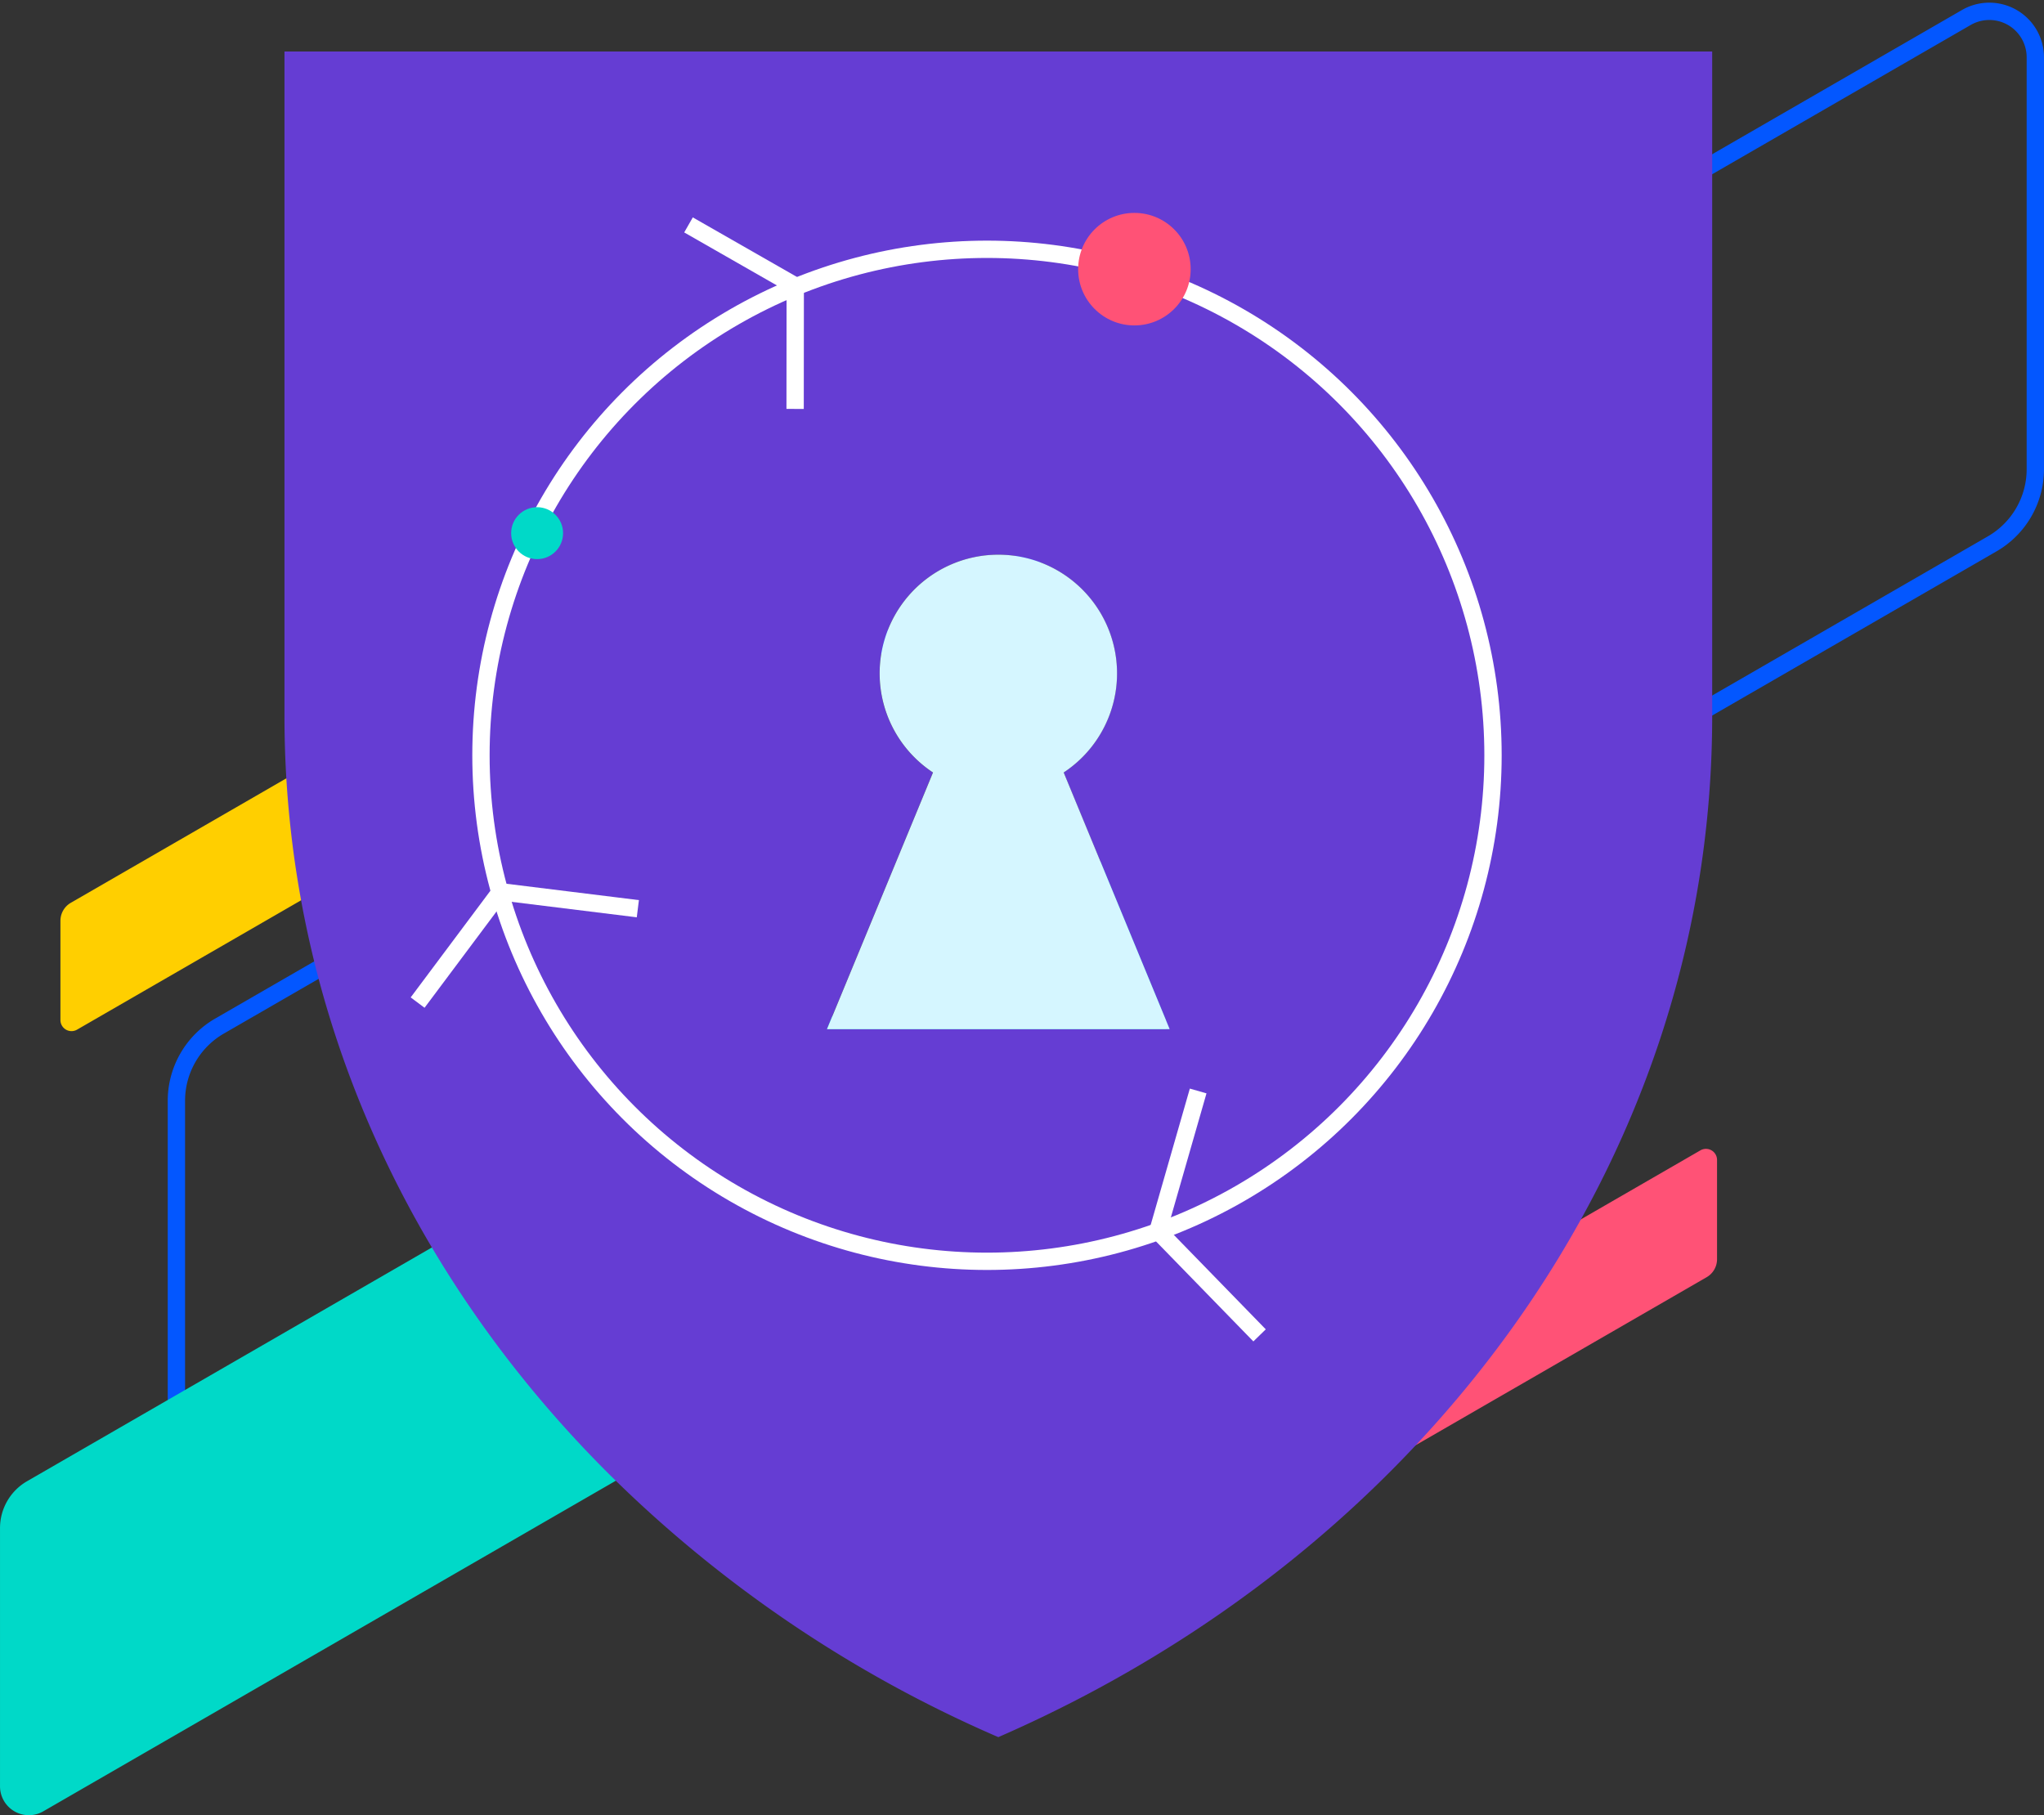
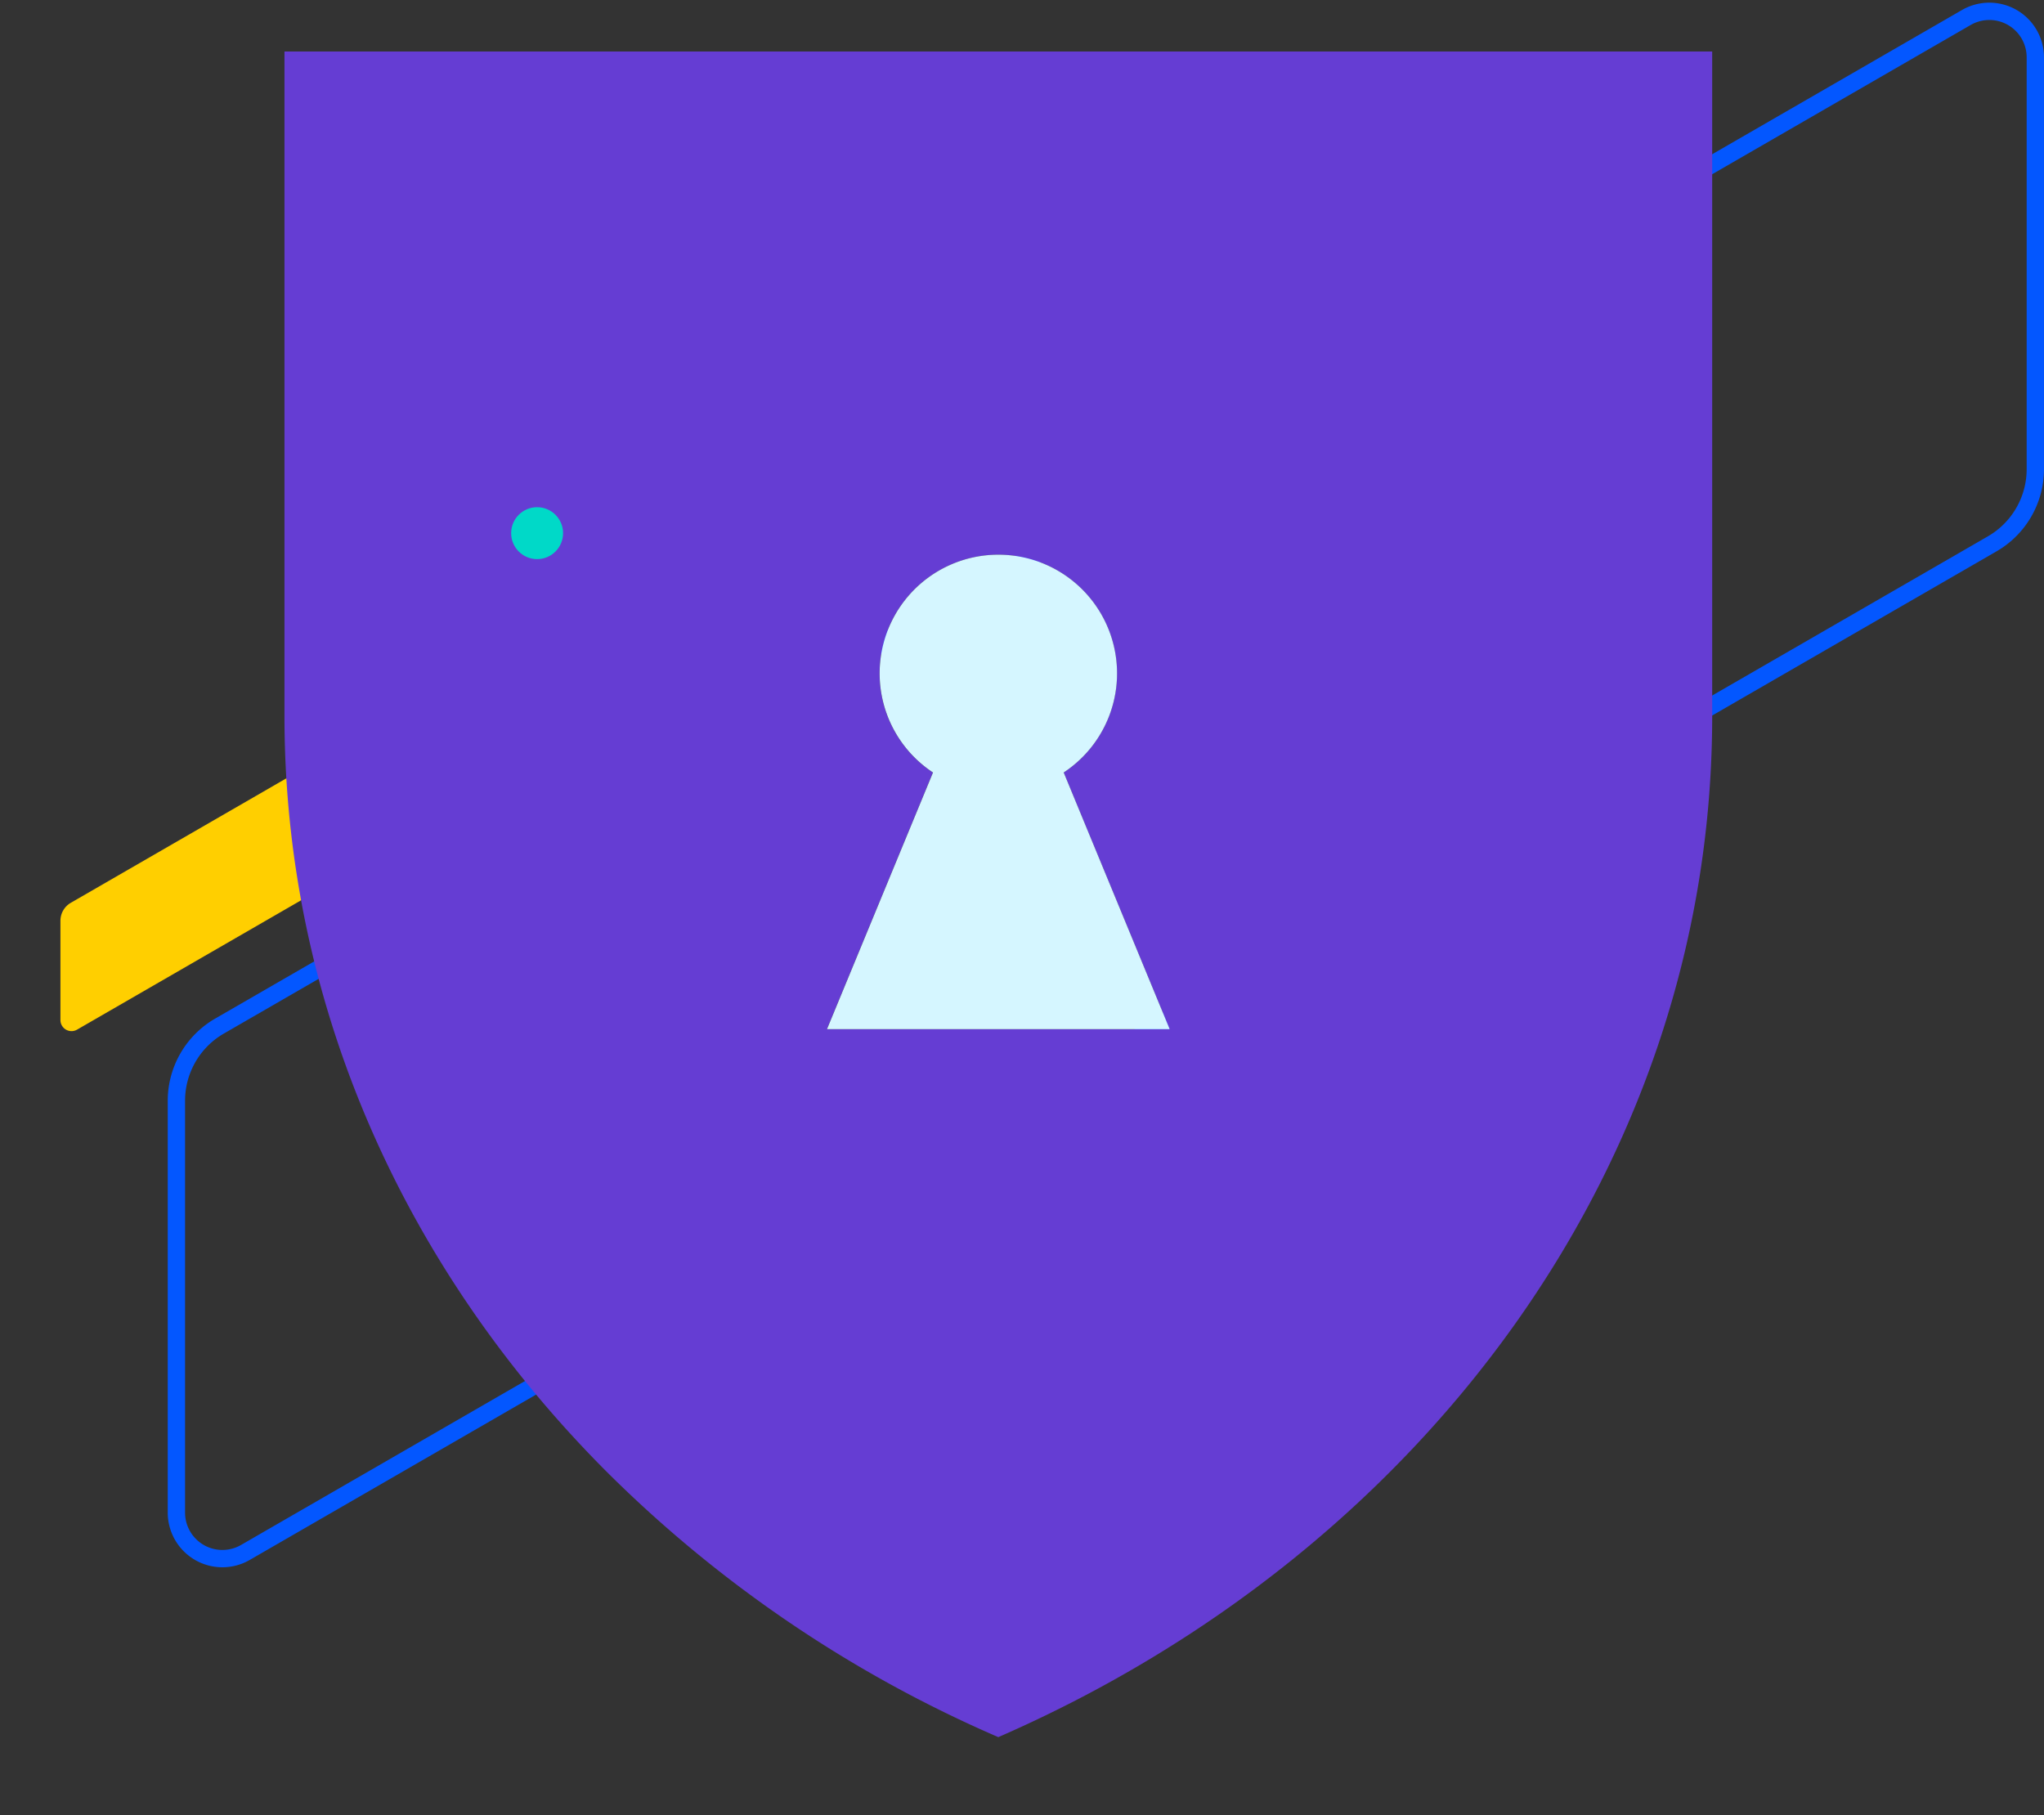
<svg xmlns="http://www.w3.org/2000/svg" width="118.005" height="104.798" viewBox="0 0 118.005 104.798">
  <rect x="0" y="0" width="118.005" height="104.798" fill="#333333" stroke="none" />
  <g>
    <g>
      <path d="M12.673 59.24 113.521 1.01a2.655 2.655 0 0 1 3.983 2.3v23.777a4.978 4.978 0 0 1-2.489 4.311L14.167 89.63a2.655 2.655 0 0 1-3.983-2.3V63.554a4.979 4.979 0 0 1 2.489-4.314Z" fill="none" stroke="#0357ff" />
-       <path d="m1.56 85.519 63.253-36.524a1.665 1.665 0 0 1 2.5 1.443v14.913a3.122 3.122 0 0 1-1.561 2.7L2.501 104.575a1.665 1.665 0 0 1-2.5-1.442V88.219a3.123 3.123 0 0 1 1.559-2.7Z" fill="#00d9c8" />
      <path d="m4.089 52.122 24.308-14.036a.64.64 0 0 1 .96.554v5.731a1.2 1.2 0 0 1-.6 1.039L4.449 59.446a.64.64 0 0 1-.96-.554v-5.731a1.2 1.2 0 0 1 .6-1.039Z" fill="#ffcf00" />
-       <path d="m73.861 80.451 24.308-14.036a.64.64 0 0 1 .96.554V72.7a1.2 1.2 0 0 1-.6 1.039L74.221 87.774a.64.64 0 0 1-.96-.554v-5.731a1.2 1.2 0 0 1 .6-1.038Z" fill="#ff5276" />
      <path d="M16.423 2.973v38.373c0 16.747 7.028 32.028 18.589 43.612a73.169 73.169 0 0 0 22.623 15.335c24.4-10.639 41.214-33.036 41.214-58.947V2.973Zm31.318 56.444 6.12-14.818a6.852 6.852 0 1 1 7.544 0l6.119 14.818Z" fill="#653dd3" />
      <g transform="translate(24.11 12.292)">
-         <circle cx="29.214" cy="29.214" transform="translate(3.657 2.101)" fill="none" stroke="#fff" stroke-miterlimit="10" r="29.214" />
        <g fill="none" stroke="#fff" stroke-miterlimit="10">
-           <path d="m0 45.592 4.783-6.4 7.931.98M48.608 64.805l-5.867-6.027 2.322-8.083M15.639.693l6.162 3.524-.007 7.1" />
-         </g>
+           </g>
        <circle cx="1.499" cy="1.499" transform="translate(5.4 16.991)" fill="#00d9c8" r="1.499" />
-         <circle cx="3.248" cy="3.248" transform="translate(38.134)" fill="#ff5276" r="3.248" />
      </g>
      <path d="m47.745 59.417 6.12-14.818a6.853 6.853 0 1 1 7.544 0l6.119 14.818Z" fill="#d5f6ff" />
    </g>
  </g>
</svg>